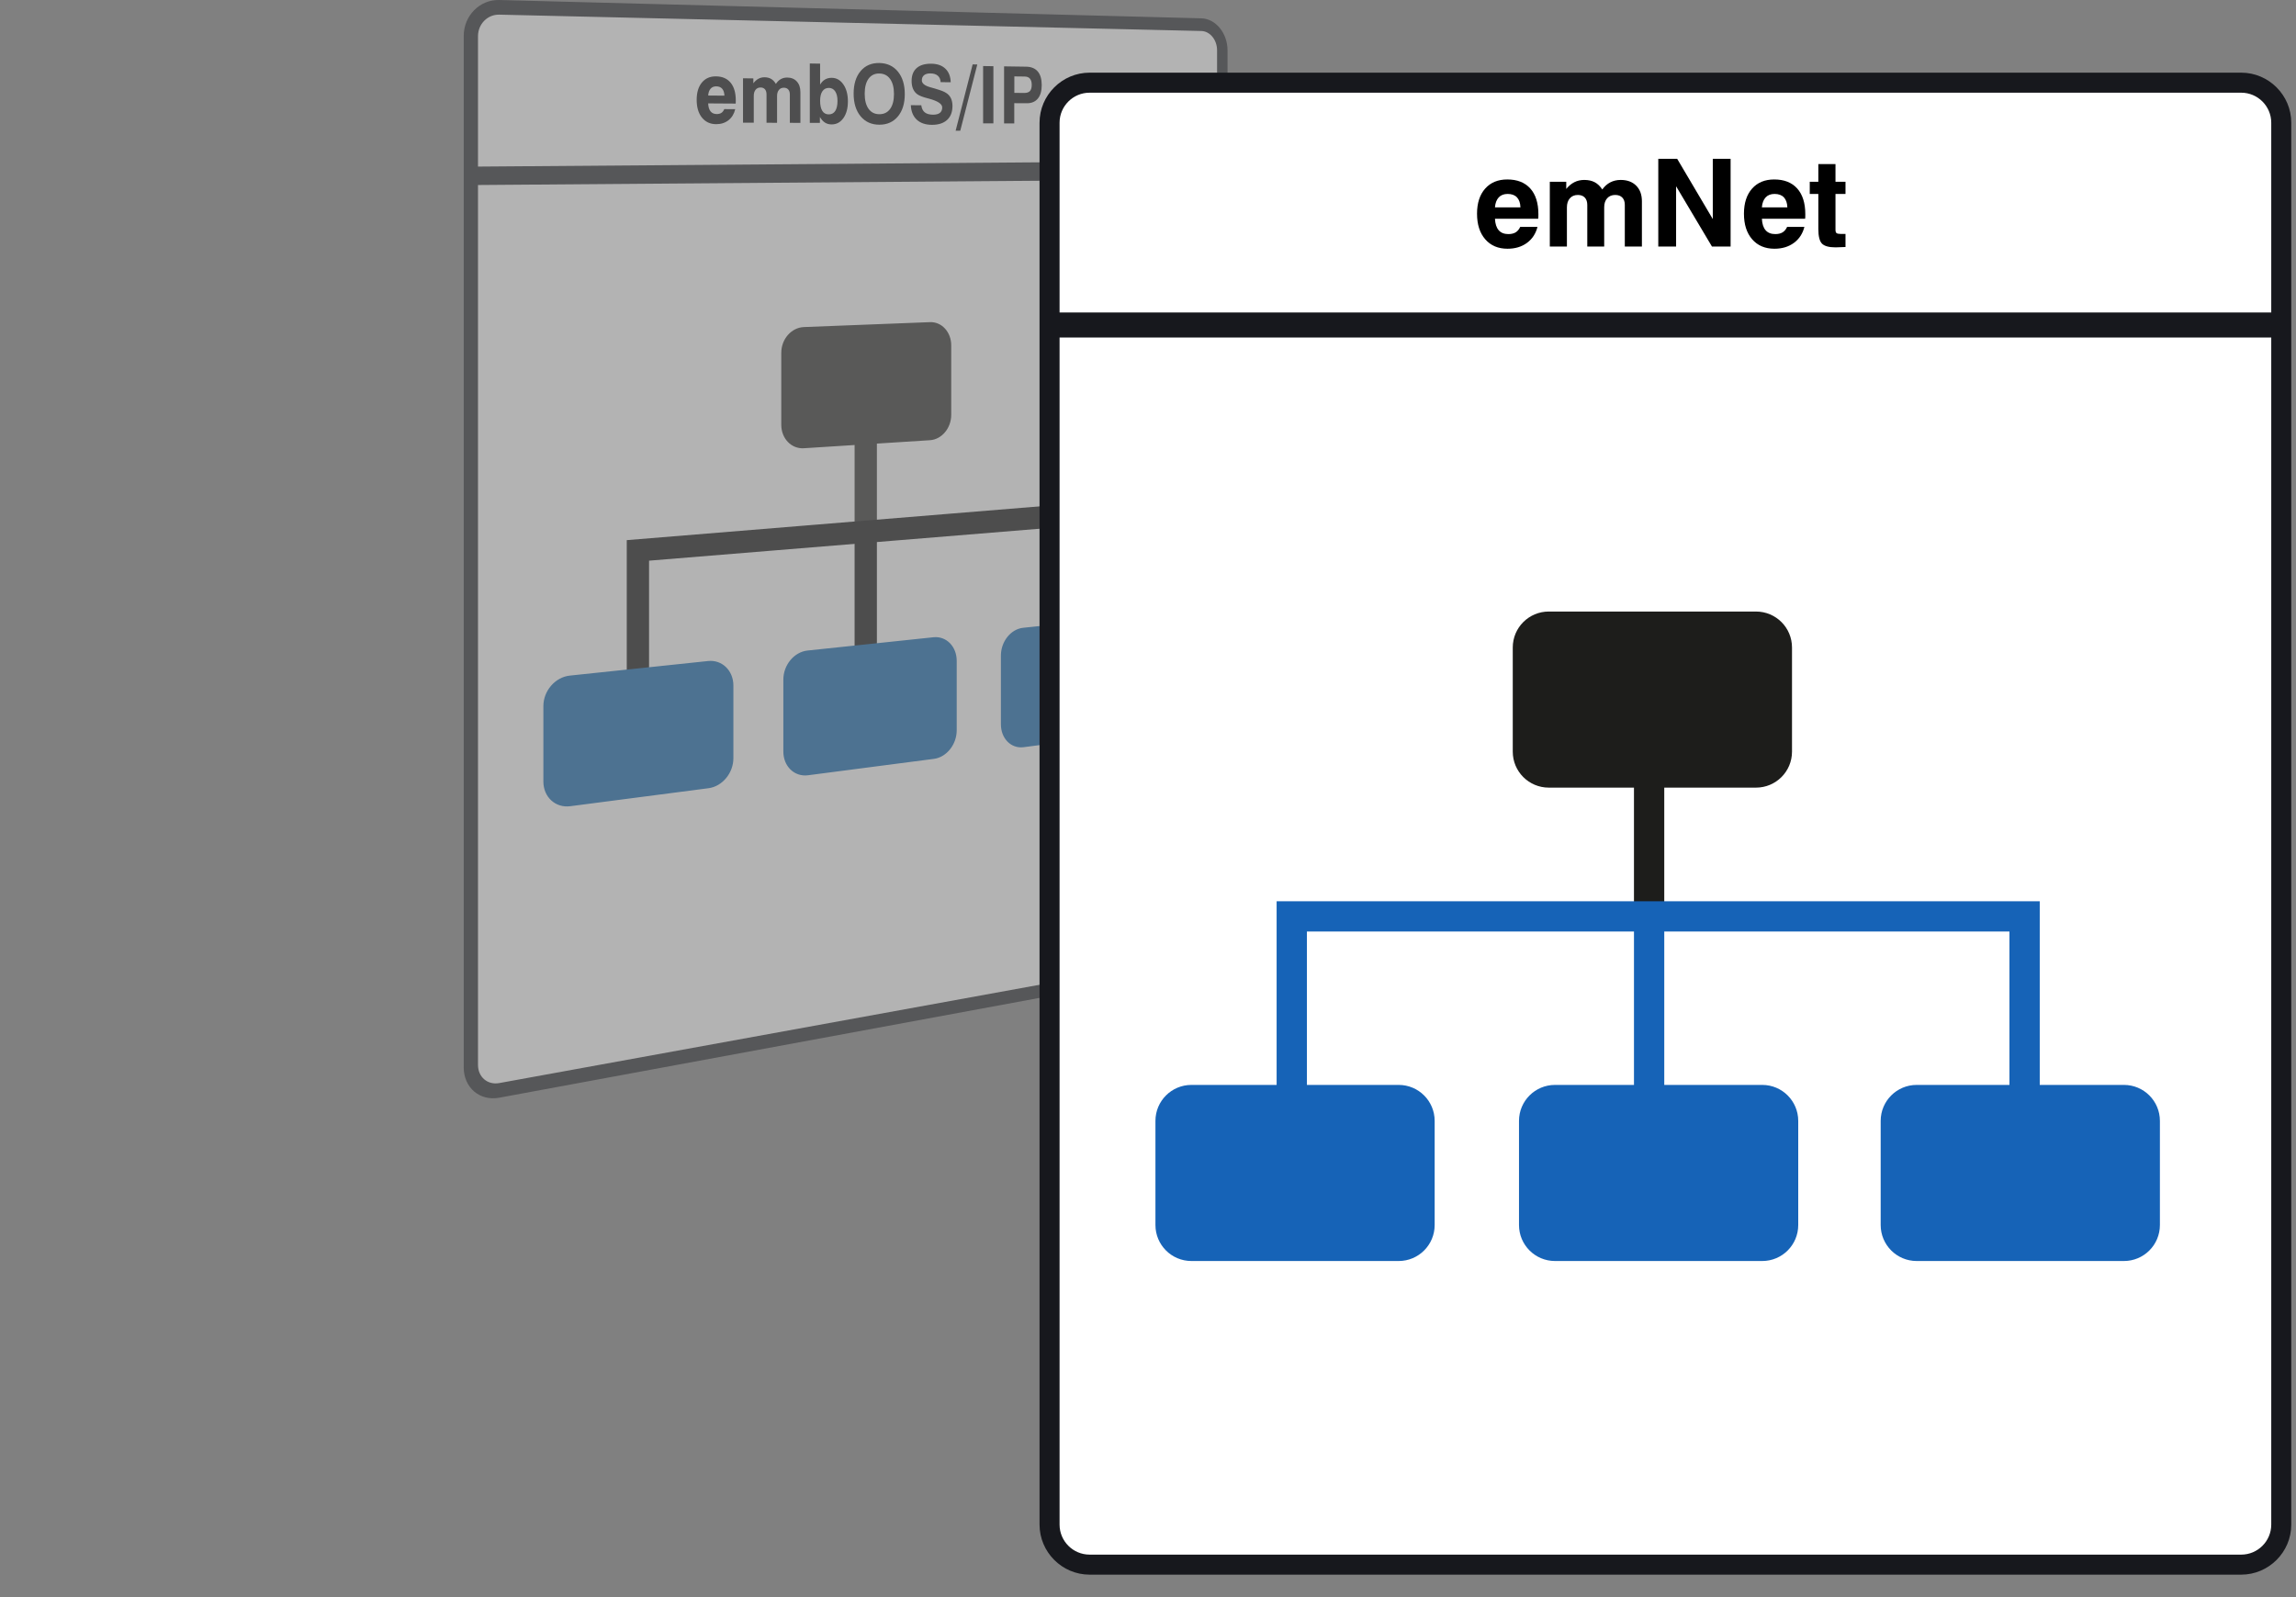
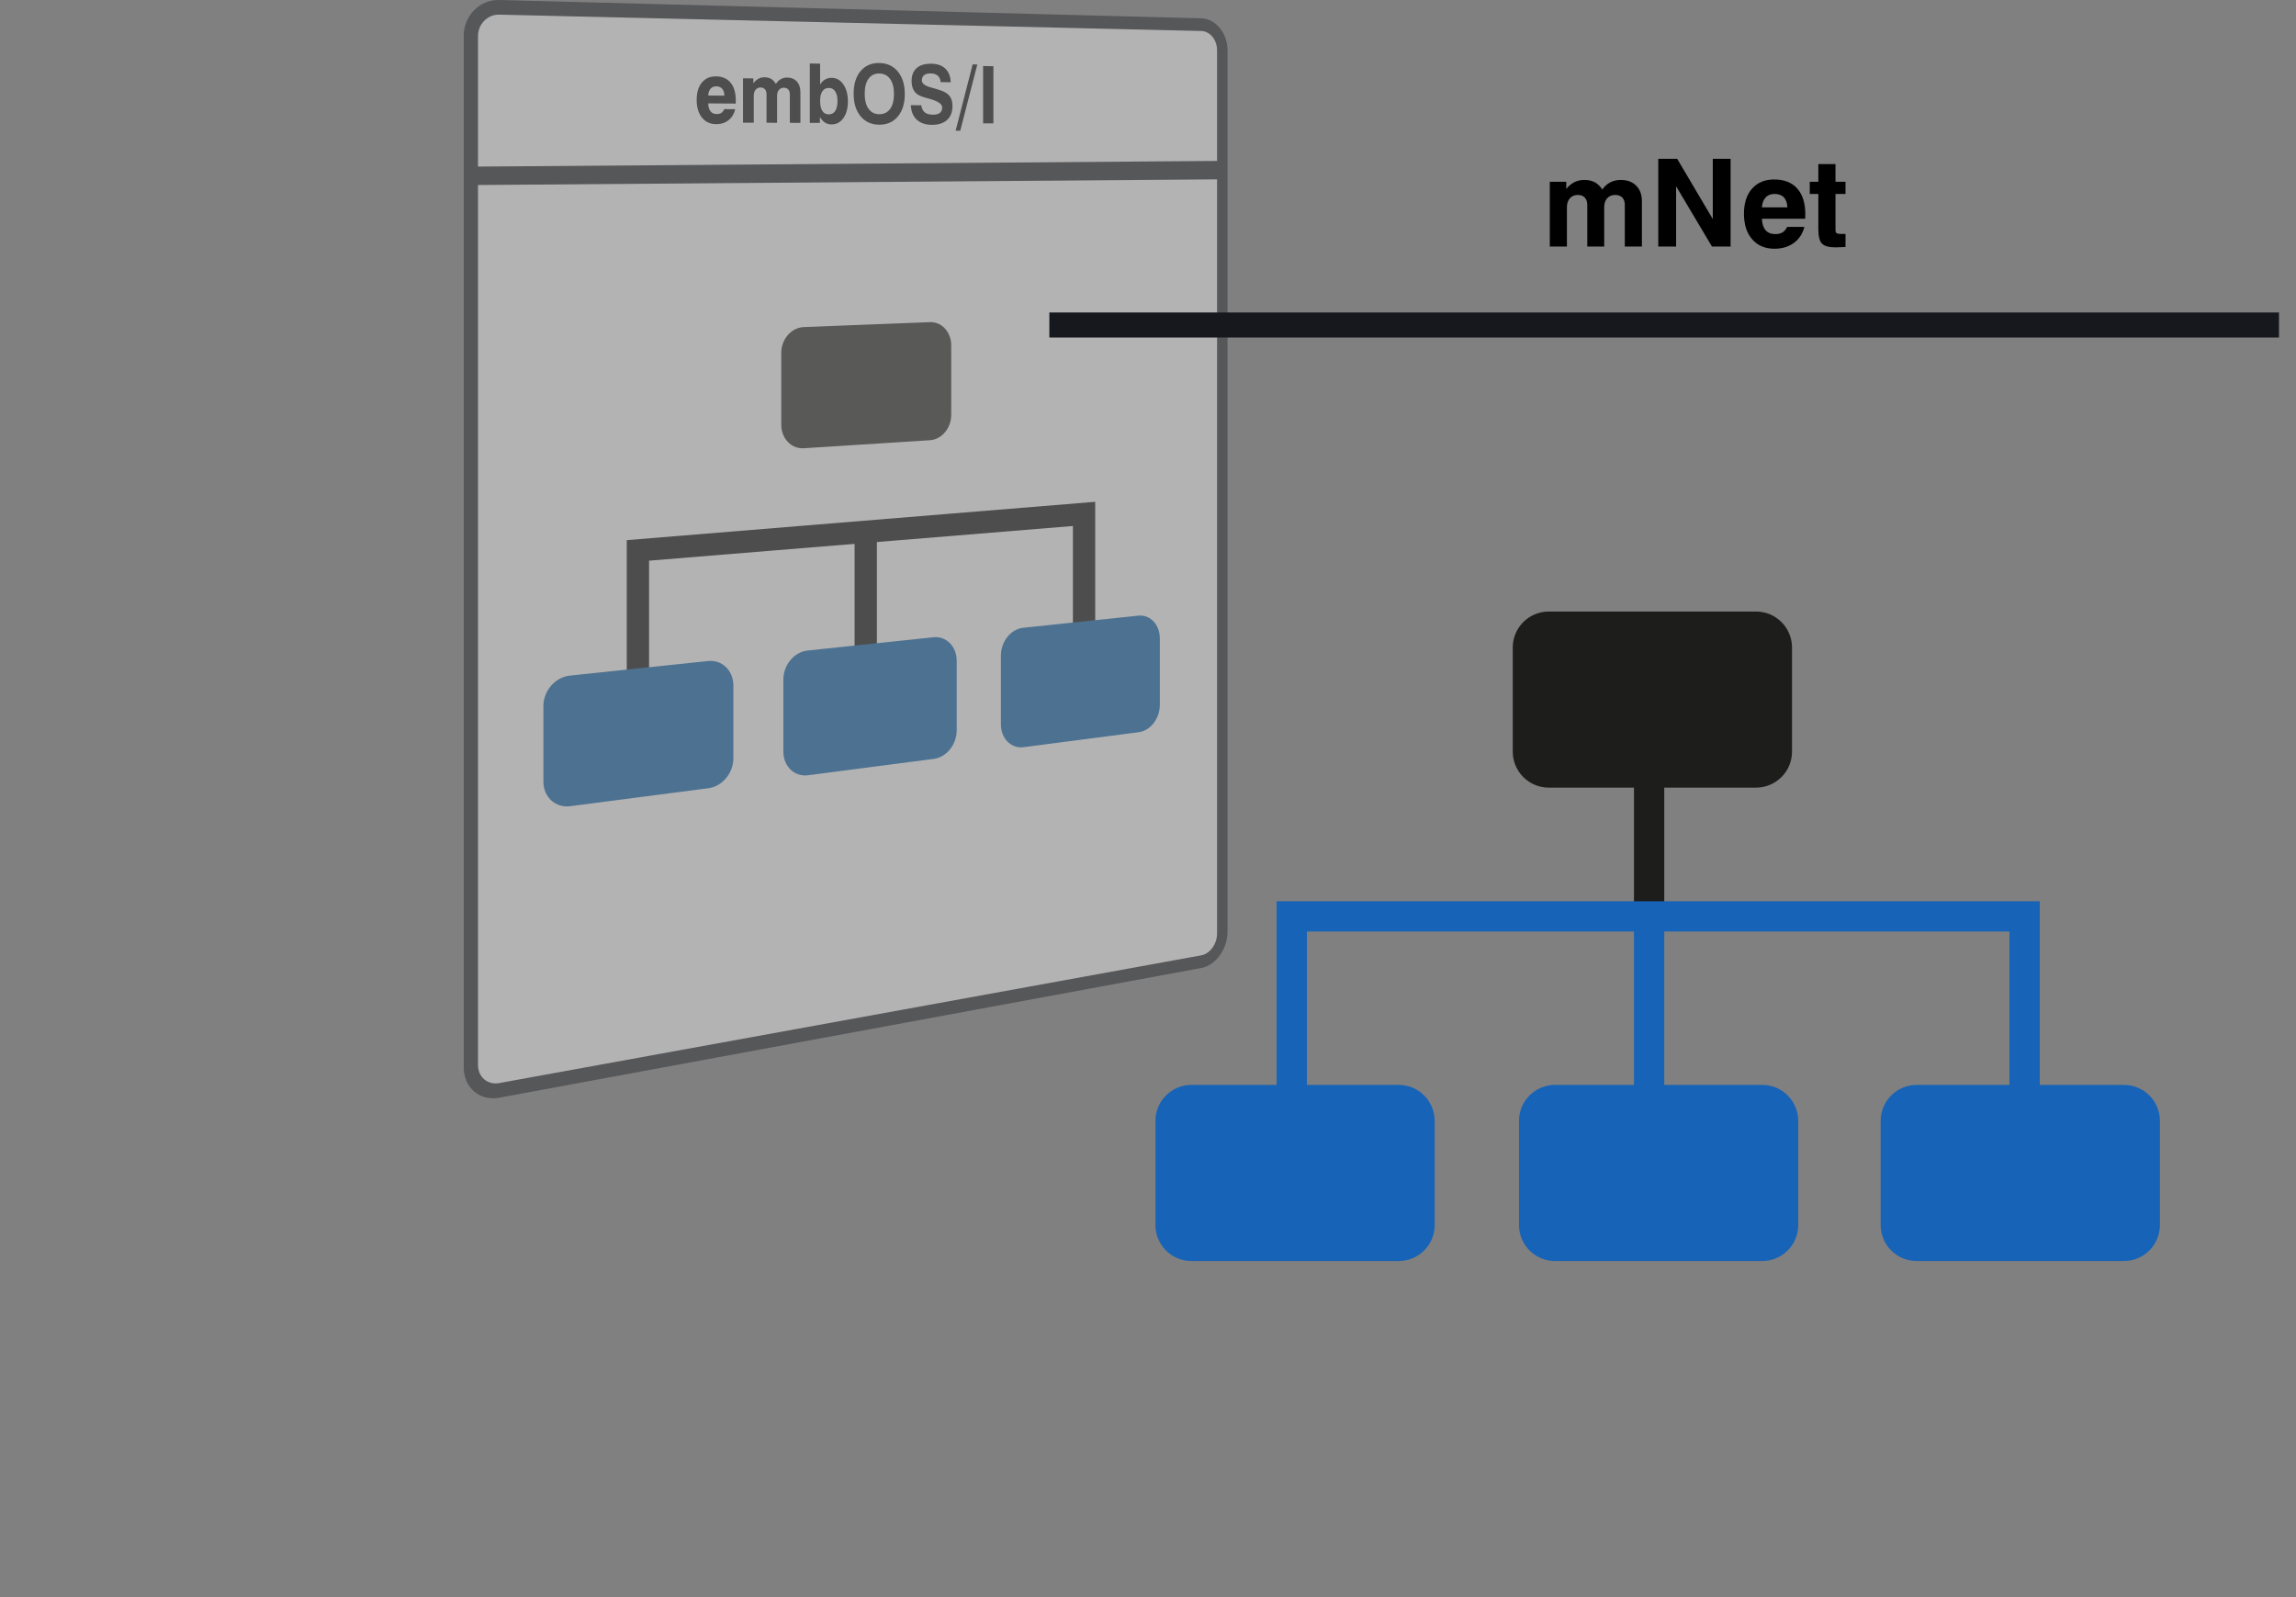
<svg xmlns="http://www.w3.org/2000/svg" version="1.1" x="0px" y="0px" width="460.212px" height="320.156px" viewBox="0 0 460.212 320.156" style="enable-background:new 0 0 460.212 320.156;" xml:space="preserve">
  <rect x="0" y="0" width="460.212" height="320.156" fill="#808080" stroke="none" />
  <g id="Layer_1">
    <path style="display:none;fill:none;stroke:#000000;stroke-miterlimit:10;" d="M150.829-4.807h34.747   c0,0,44.322-129.751,90.867-127.602c56.411,2.605,70.103,86.602,70.103,86.602H318.66l60.774,44.911l43.479-44.911h-20.21   c0-49.199-65.546-88.318-150.155-88.318C171.619-134.125,150.204-12.807,150.829-4.807z" />
  </g>
  <g id="Layer_2">
    <g>
      <g style="opacity:0.4;">
        <g>
          <path style="fill:#FFFFFF;" d="M242.792,5.246c0.896,0.022,1.578,1.176,1.578,2.566V189.9l-2.833,2.673L98.296,218.454      l-3.484-1.499V4.583c0-1.621,0.999-2.924,2.139-2.896L242.792,5.246z" />
          <g>
            <path style="fill:#17181D;" d="M240.786,6.212c1.748,0.041,3.165,1.776,3.165,3.869v177.05c0,2.092-1.417,4.053-3.165,4.37       l-140.714,25.604c-2.346,0.427-4.262-1.207-4.262-3.644V7.256c0-2.438,1.916-4.375,4.262-4.32L240.786,6.212 M240.786,3.674       L100.072,0.002c-3.904-0.102-7.12,3.138-7.12,7.199v206.766c0,4.063,3.216,6.792,7.12,6.07l140.714-25.999       c2.902-0.536,5.262-3.812,5.262-7.282V10.12C246.047,6.65,243.688,3.75,240.786,3.674L240.786,3.674z" />
          </g>
          <line style="fill:none;stroke:#17181D;stroke-width:3.692;stroke-miterlimit:10;" x1="94.356" y1="35.251" x2="244.762" y2="34.101" />
          <g>
            <polygon style="fill:none;" points="118.822,12.088 226.265,13.675 226.265,34.308 118.822,35.137      " />
            <path style="fill:#030304;" d="M145.173,21.873l2.195,0.012c-0.223,0.941-0.669,1.675-1.343,2.209       c-0.675,0.532-1.498,0.797-2.472,0.795c-1.198-0.003-2.149-0.442-2.854-1.317c-0.705-0.876-1.057-2.062-1.057-3.556       c0-1.473,0.348-2.628,1.041-3.47c0.694-0.84,1.642-1.253,2.84-1.238c1.268,0.015,2.243,0.441,2.931,1.279       c0.684,0.836,1.026,2.02,1.026,3.552c0,0.169-0.001,0.297-0.003,0.381c-0.003,0.084-0.011,0.165-0.019,0.242l-5.514-0.036       c0.031,0.704,0.189,1.235,0.478,1.594c0.286,0.358,0.7,0.539,1.237,0.542c0.381,0.001,0.692-0.077,0.935-0.237       C144.839,22.463,145.032,22.213,145.173,21.873z M141.946,19.149l3.259,0.026c-0.021-0.602-0.168-1.062-0.445-1.381       c-0.275-0.318-0.673-0.479-1.189-0.484c-0.481-0.005-0.861,0.15-1.139,0.467C142.155,18.092,141.993,18.55,141.946,19.149z" />
            <path style="fill:#030304;" d="M148.929,24.596v-8.904l2.073,0.024v0.981c0.306-0.406,0.646-0.709,1.02-0.912       c0.374-0.203,0.787-0.301,1.239-0.295c0.513,0.006,0.95,0.115,1.312,0.329c0.363,0.212,0.677,0.546,0.945,1       c0.281-0.431,0.615-0.752,1.002-0.965c0.385-0.212,0.813-0.315,1.288-0.31c0.808,0.009,1.446,0.276,1.919,0.8       c0.472,0.523,0.706,1.233,0.706,2.13v6.153l-2.115-0.006v-5.68c0-0.427-0.106-0.76-0.314-0.998       c-0.209-0.236-0.501-0.358-0.877-0.362c-0.42-0.004-0.753,0.143-1,0.442c-0.248,0.299-0.371,0.708-0.371,1.229v5.361       l-2.114-0.006v-5.691c0-0.435-0.104-0.773-0.31-1.014c-0.206-0.242-0.497-0.363-0.87-0.367       c-0.424-0.004-0.758,0.146-1.007,0.448c-0.247,0.302-0.368,0.719-0.368,1.246V24.6l-2.157-0.005V24.596L148.929,24.596z" />
            <path style="fill:#030304;" d="M162.314,12.727l2.069,0.031v4.202c0.263-0.455,0.593-0.796,0.988-1.026       c0.396-0.229,0.845-0.34,1.35-0.334c0.952,0.011,1.729,0.456,2.332,1.332c0.602,0.875,0.902,2.007,0.902,3.397       c0,1.379-0.301,2.493-0.902,3.341c-0.603,0.849-1.39,1.272-2.361,1.27c-0.509-0.001-0.951-0.121-1.327-0.358       c-0.375-0.236-0.719-0.614-1.024-1.131v1.185l-2.024-0.005V12.727H162.314z M167.868,20.219c0-0.804-0.152-1.436-0.456-1.897       c-0.305-0.461-0.725-0.695-1.257-0.7c-0.563-0.006-0.998,0.215-1.307,0.661c-0.31,0.446-0.463,1.083-0.463,1.912       c0,0.892,0.146,1.57,0.441,2.034c0.294,0.463,0.722,0.696,1.283,0.699c0.572,0.002,1.008-0.226,1.308-0.688       C167.717,21.776,167.868,21.103,167.868,20.219z" />
            <path style="fill:#030304;" d="M171.103,18.768c0-1.906,0.466-3.412,1.396-4.519c0.929-1.104,2.18-1.643,3.749-1.619       c1.564,0.024,2.807,0.599,3.728,1.723c0.921,1.124,1.379,2.625,1.379,4.505s-0.459,3.374-1.379,4.48       c-0.921,1.108-2.163,1.663-3.728,1.659c-1.569-0.004-2.818-0.567-3.749-1.689C171.569,22.182,171.103,20.67,171.103,18.768z        M173.321,18.788c0,1.294,0.258,2.302,0.773,3.022c0.515,0.718,1.231,1.08,2.154,1.084c0.93,0.004,1.652-0.35,2.167-1.06       c0.516-0.71,0.773-1.708,0.773-2.995c0-1.287-0.259-2.289-0.773-3.007c-0.515-0.719-1.237-1.085-2.167-1.097       c-0.922-0.012-1.64,0.335-2.154,1.042C173.58,16.484,173.321,17.488,173.321,18.788z" />
            <path style="fill:#030304;" d="M182.567,21.085l2.097,0.014c0.081,0.638,0.311,1.11,0.692,1.421       c0.382,0.31,0.934,0.466,1.653,0.47c0.614,0.002,1.075-0.12,1.386-0.364c0.31-0.245,0.464-0.609,0.464-1.091       c0-0.702-0.891-1.291-2.678-1.767c-0.023-0.006-0.044-0.012-0.064-0.017c-0.046-0.01-0.118-0.029-0.216-0.057       c-0.96-0.245-1.645-0.516-2.055-0.815c-0.364-0.267-0.644-0.624-0.835-1.072c-0.192-0.448-0.288-0.975-0.288-1.581       c0-1.135,0.341-1.999,1.025-2.593c0.682-0.594,1.665-0.88,2.949-0.861c1.197,0.018,2.131,0.352,2.803,1.001       c0.673,0.649,1.027,1.553,1.063,2.715l-2.016-0.023c-0.037-0.561-0.227-0.99-0.569-1.289c-0.344-0.299-0.831-0.452-1.469-0.46       c-0.555-0.007-0.98,0.11-1.281,0.35c-0.301,0.241-0.451,0.588-0.451,1.042c0,0.614,0.585,1.083,1.752,1.4       c0.316,0.087,0.562,0.154,0.737,0.204c0.748,0.223,1.275,0.397,1.589,0.519c0.312,0.124,0.583,0.26,0.813,0.409       c0.416,0.266,0.728,0.616,0.935,1.048c0.208,0.434,0.312,0.952,0.312,1.552c0,1.205-0.357,2.135-1.071,2.795       c-0.717,0.66-1.727,0.99-3.035,0.987c-1.292-0.003-2.309-0.345-3.046-1.027C183.021,23.31,182.623,22.341,182.567,21.085z" />
            <path style="fill:#030304;" d="M191.549,26.2l3.408-13.288l0.937,0.014l-3.416,13.274L191.549,26.2z" />
            <path style="fill:#030304;" d="M197.055,24.723V13.239l2.063,0.031v11.459L197.055,24.723z" />
-             <path style="fill:#030304;" d="M203.301,20.683v4.057l-2.044-0.005V13.301l4.406,0.065c1.034,0.015,1.816,0.336,2.347,0.963       c0.531,0.625,0.796,1.537,0.796,2.732c0,1.17-0.26,2.07-0.779,2.7c-0.52,0.631-1.262,0.942-2.229,0.936L203.301,20.683       L203.301,20.683z M203.314,18.615l1.968,0.018c0.532,0.005,0.917-0.122,1.157-0.378c0.241-0.259,0.362-0.675,0.362-1.252       c0-0.54-0.118-0.951-0.354-1.231c-0.235-0.281-0.589-0.424-1.058-0.43l-2.074-0.026L203.314,18.615L203.314,18.615z" />
          </g>
          <line style="fill:none;stroke:#000000;stroke-width:4.468;stroke-miterlimit:10;" x1="173.531" y1="106.644" x2="173.531" y2="132.261" />
          <g>
            <path style="fill:#1D1D1B;" d="M190.664,83.155c0,2.657-1.901,4.936-4.259,5.085l-25.279,1.611       c-2.495,0.159-4.525-1.944-4.525-4.697V70.725c0-2.755,2.03-5.066,4.525-5.164l25.279-0.986       c2.356-0.092,4.259,1.989,4.259,4.649V83.155z" />
-             <line style="fill:none;stroke:#1D1D1B;stroke-width:4.468;stroke-miterlimit:10;" x1="173.531" y1="82.099" x2="173.531" y2="107.715" />
            <polyline style="fill:none;stroke:#000000;stroke-width:4.468;stroke-miterlimit:10;" points="217.29,135.27 217.29,103.013        127.863,110.33 127.863,145.7      " />
            <path style="fill:#005CA9;stroke:#005CA9;stroke-width:0.739;stroke-miterlimit:10;" d="M146.631,151.991       c0,2.781-2.082,5.306-4.661,5.642l-27.716,3.608c-2.739,0.356-4.969-1.688-4.969-4.576v-15.122       c0-2.884,2.229-5.459,4.969-5.748l27.716-2.923c2.579-0.272,4.661,1.763,4.661,4.544V151.991z" />
            <path style="fill:#005CA9;stroke:#005CA9;stroke-width:0.739;stroke-miterlimit:10;" d="M232.108,141.294       c0,2.542-1.737,4.829-3.893,5.109l-23.094,3.007c-2.277,0.297-4.129-1.591-4.129-4.223v-13.78c0-2.629,1.852-4.957,4.129-5.197       l23.094-2.436c2.153-0.227,3.893,1.651,3.893,4.193V141.294z" />
            <path style="fill:#005CA9;stroke:#005CA9;stroke-width:0.739;stroke-miterlimit:10;" d="M191.395,146.389       c0,2.656-1.899,5.056-4.251,5.362l-25.242,3.286c-2.489,0.324-4.518-1.639-4.518-4.393v-14.418c0-2.75,2.027-5.195,4.518-5.458       l25.242-2.662c2.352-0.248,4.251,1.705,4.251,4.361V146.389L191.395,146.389z" />
          </g>
        </g>
      </g>
      <linearGradient id="SVGID_1_" gradientUnits="userSpaceOnUse" x1="407.046" y1="11.001" x2="407.046" y2="11.001">
        <stop offset="0" style="stop-color:#FFFFFF" />
        <stop offset="1" style="stop-color:#000000" />
      </linearGradient>
      <path style="fill:url(#SVGID_1_);" d="M407.046,11" />
      <g>
        <g>
-           <path style="fill:#FFFFFF;" d="M453.044,16.974c1.707,0,3.011,1.805,3.011,4.017v289.133l-5.397,3.425l-234.77-0.52      l-4.912-2.905V20.99c0-2.211,1.404-4.017,3.01-4.017H453.044z" />
          <g>
-             <path style="fill:#17181D;" d="M449.229,18.581c3.321,0,6.022,2.701,6.022,6.022v281.003c0,3.321-2.701,6.022-6.022,6.022       H218.403c-3.321,0-6.022-2.701-6.022-6.022V24.603c0-3.321,2.701-6.022,6.022-6.022H449.229 M449.229,14.566H218.403       c-5.521,0-10.037,4.517-10.037,10.037v281.003c0,5.521,4.517,10.037,10.037,10.037h230.826c5.521,0,10.037-4.517,10.037-10.037       V24.603C459.267,19.083,454.75,14.566,449.229,14.566L449.229,14.566z" />
-           </g>
+             </g>
          <line style="fill:none;stroke:#17181D;stroke-width:5.018;stroke-miterlimit:10;" x1="210.332" y1="65.147" x2="456.802" y2="65.147" />
          <g>
            <path style="fill:#1D1D1B;" d="M351.979,122.584h-41.546c-3.983,0-7.214,3.229-7.214,7.212v20.878       c0,3.979,3.23,7.208,7.214,7.208h17.081v27.464h6.072v-27.464h18.393c3.984,0,7.214-3.229,7.214-7.208v-20.878       C359.193,125.813,355.964,122.584,351.979,122.584z" />
            <path style="fill:#1663B7;" d="M425.725,217.474h-16.877v-36.813H255.887v36.813h-17.081c-3.981,0-7.209,3.229-7.209,7.21       v20.876c0,3.984,3.228,7.214,7.209,7.214h41.547c3.984,0,7.212-3.229,7.212-7.214v-20.876c0-3.981-3.228-7.21-7.212-7.21       h-18.394v-30.745h65.556v30.745h-15.832c-3.982,0-7.213,3.229-7.213,7.21v20.876c0,3.984,3.23,7.214,7.213,7.214h41.545       c3.982,0,7.211-3.229,7.211-7.214v-20.876c0-3.981-3.229-7.21-7.211-7.21h-19.641v-30.745h69.188v30.745h-18.596       c-3.986,0-7.214,3.229-7.214,7.21v20.876c0,3.984,3.228,7.214,7.214,7.214h41.546c3.98,0,7.208-3.229,7.208-7.214v-20.876       C432.933,220.703,429.705,217.474,425.725,217.474z" />
          </g>
        </g>
        <g>
          <rect x="295.196" y="31.836" style="fill:none;" width="76.133" height="24.26" />
-           <path d="M304.712,45.478h3.463c-0.351,1.369-1.057,2.441-2.12,3.218c-1.063,0.776-2.358,1.164-3.886,1.164      c-1.878,0-3.367-0.631-4.465-1.893c-1.099-1.261-1.647-2.971-1.647-5.128c0-2.125,0.541-3.801,1.624-5.027      c1.083-1.226,2.563-1.838,4.441-1.838c1.99,0,3.526,0.603,4.609,1.809c1.083,1.206,1.624,2.923,1.624,5.152      c0,0.247-0.002,0.432-0.006,0.555c-0.004,0.124-0.014,0.241-0.03,0.353h-8.668c0.048,1.019,0.296,1.787,0.746,2.304      c0.45,0.518,1.096,0.776,1.94,0.776c0.597,0,1.087-0.117,1.469-0.352C304.187,46.335,304.489,45.971,304.712,45.478z       M299.65,41.561h5.11c-0.032-0.875-0.265-1.542-0.698-2c-0.434-0.458-1.057-0.687-1.869-0.687c-0.756,0-1.351,0.231-1.785,0.692      C299.974,40.029,299.721,40.694,299.65,41.561z" />
          <path d="M310.646,49.417V36.439h3.295v1.433c0.485-0.597,1.027-1.047,1.624-1.349c0.597-0.303,1.257-0.454,1.982-0.454      c0.82,0,1.52,0.153,2.101,0.46s1.087,0.79,1.517,1.451c0.454-0.637,0.991-1.114,1.612-1.433      c0.621-0.318,1.313-0.478,2.078-0.478c1.305,0,2.34,0.382,3.104,1.146s1.146,1.807,1.146,3.128v9.074h-3.427V41.06      c0-0.628-0.169-1.116-0.507-1.462c-0.338-0.346-0.81-0.52-1.415-0.52c-0.677,0-1.214,0.221-1.612,0.663      c-0.398,0.442-0.597,1.045-0.597,1.809v7.868h-3.391v-8.334c0-0.637-0.166-1.13-0.496-1.48c-0.33-0.35-0.794-0.525-1.391-0.525      c-0.676,0-1.211,0.223-1.605,0.669s-0.591,1.055-0.591,1.827v7.844H310.646z" />
          <path d="M332.388,49.417V31.831h3.785l7.14,12.083V31.831h3.57v17.587h-3.737l-7.188-12.083v12.083H332.388z" />
          <path d="M358.214,45.478h3.463c-0.352,1.369-1.057,2.441-2.119,3.218c-1.063,0.776-2.359,1.164-3.887,1.164      c-1.878,0-3.367-0.631-4.465-1.893c-1.099-1.261-1.647-2.971-1.647-5.128c0-2.125,0.541-3.801,1.624-5.027      c1.083-1.226,2.563-1.838,4.441-1.838c1.99,0,3.527,0.603,4.609,1.809c1.082,1.206,1.623,2.923,1.623,5.152      c0,0.247-0.002,0.432-0.006,0.555c-0.004,0.124-0.014,0.241-0.029,0.353h-8.668c0.048,1.019,0.296,1.787,0.746,2.304      c0.45,0.518,1.096,0.776,1.94,0.776c0.597,0,1.087-0.117,1.468-0.352C357.688,46.335,357.991,45.971,358.214,45.478z       M353.151,41.561h5.109c-0.031-0.875-0.264-1.542-0.697-2c-0.435-0.458-1.057-0.687-1.869-0.687      c-0.756,0-1.351,0.231-1.785,0.692C353.476,40.029,353.223,40.694,353.151,41.561z" />
          <path d="M369.914,49.513c-0.318,0.008-0.698,0.021-1.141,0.042c-0.441,0.02-0.722,0.03-0.842,0.03      c-1.329,0-2.238-0.249-2.728-0.746c-0.49-0.498-0.734-1.479-0.734-2.943v-7.021h-1.72v-2.436h1.72v-3.546h3.438v3.546h2.006      v2.436h-2.006v7.188c0,0.342,0.075,0.567,0.227,0.674c0.151,0.108,0.462,0.162,0.932,0.162h0.848V49.513z" />
        </g>
      </g>
    </g>
    <g>
	</g>
    <g>
	</g>
    <g>
	</g>
    <g>
	</g>
    <g>
	</g>
    <g>
	</g>
    <g>
	</g>
    <g>
	</g>
    <g>
	</g>
    <g>
	</g>
    <g>
	</g>
    <g>
	</g>
    <g>
	</g>
    <g>
	</g>
    <g>
	</g>
  </g>
</svg>